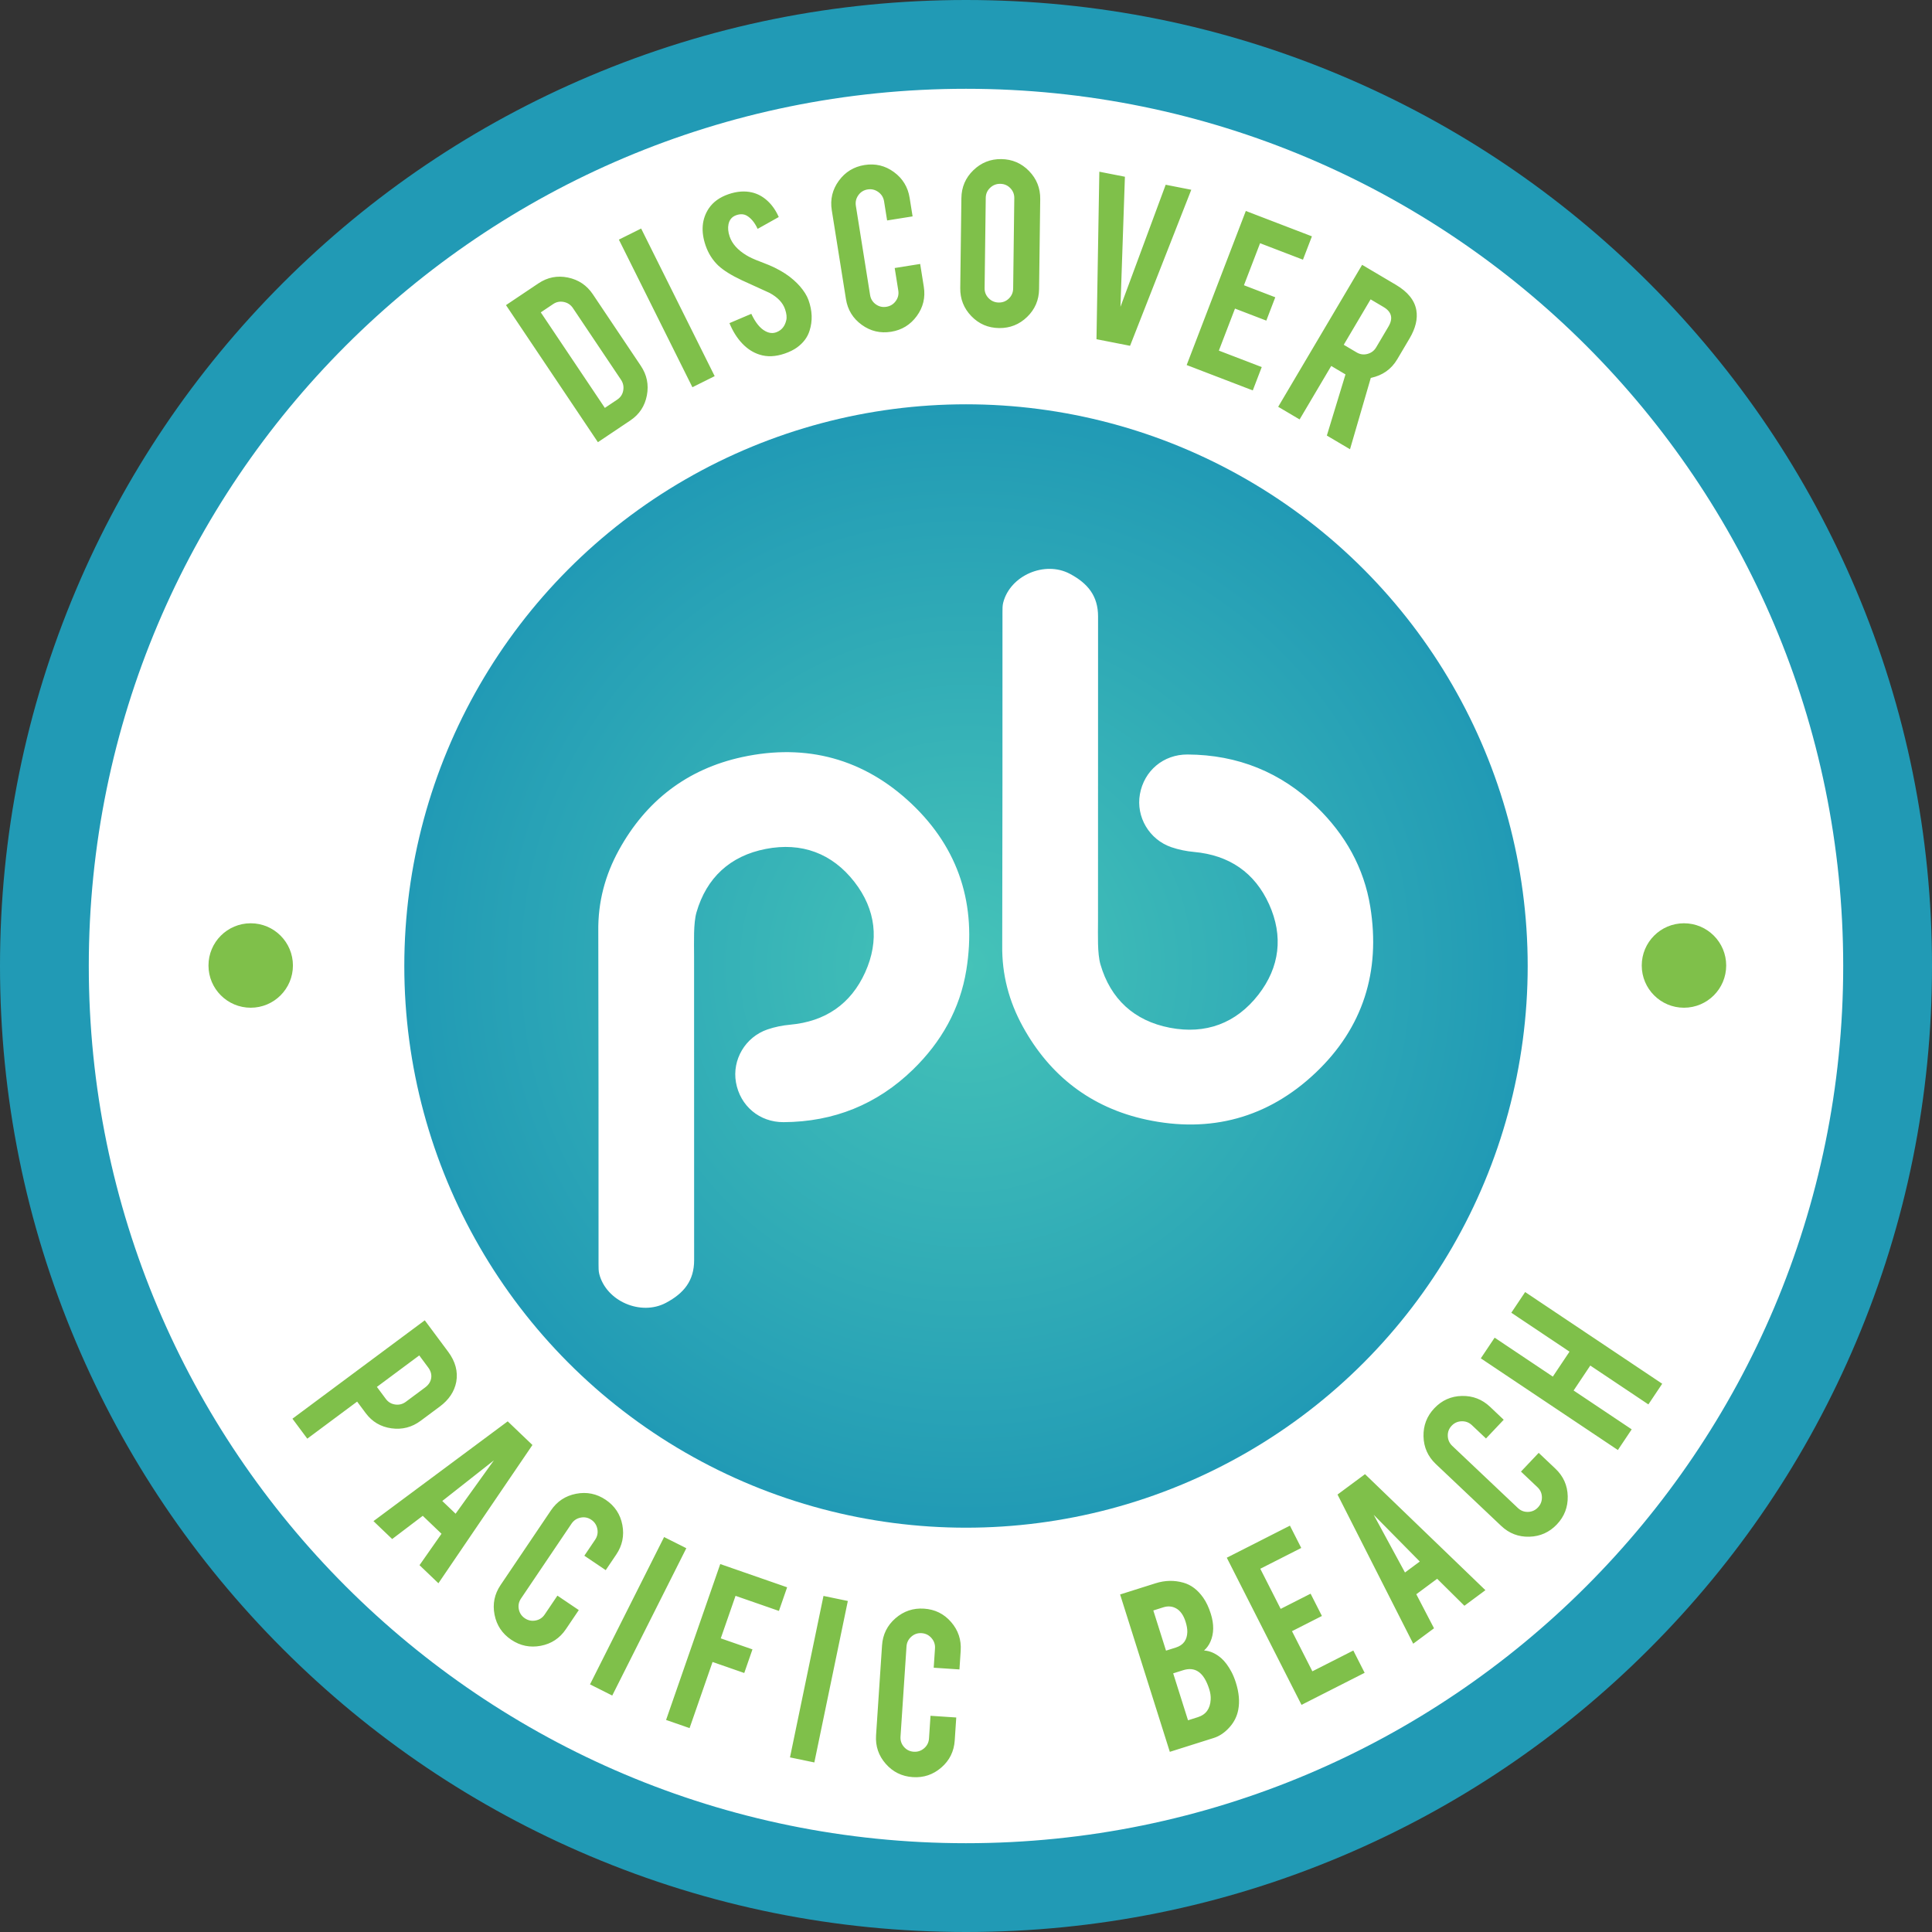
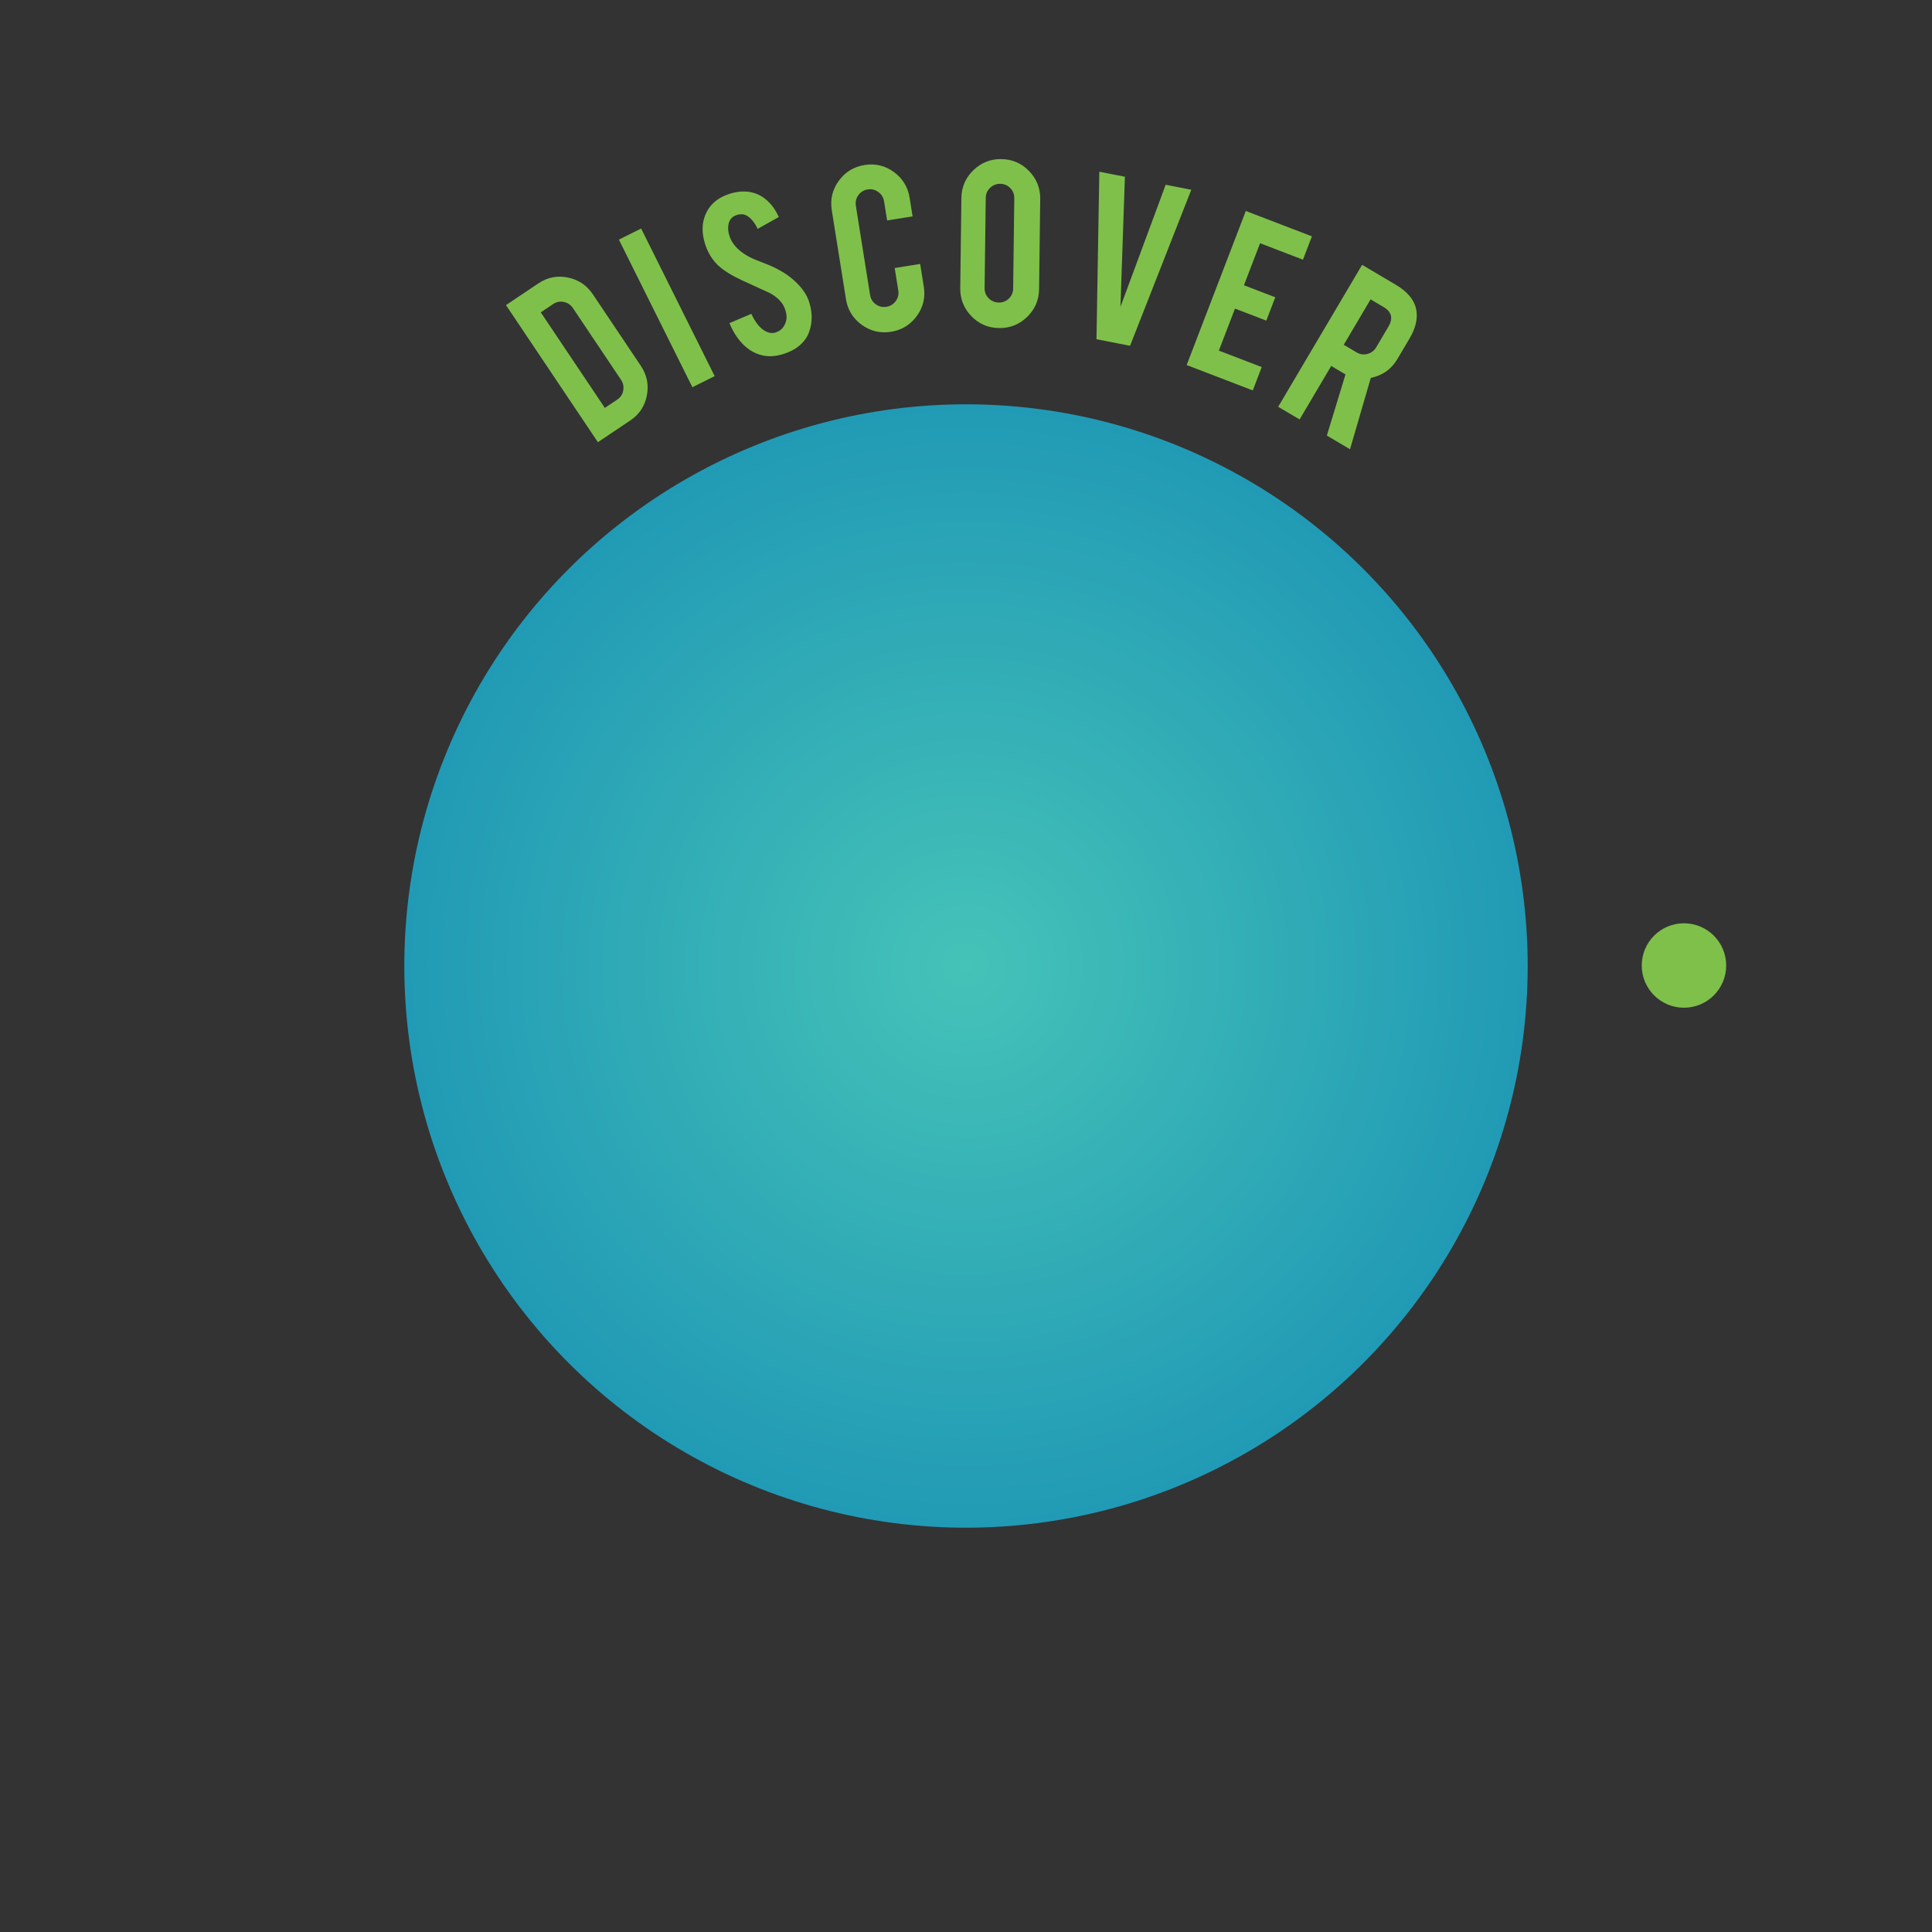
<svg xmlns="http://www.w3.org/2000/svg" id="discover-pb-logo" role="img" aria-labelledby="aria-label-discover-pb-logo" x="0" y="0" width="500.457" height="500.457" viewBox="0 0 500.457 500.457">
  <rect x="0" y="0" width="500.457" height="500.457" fill="#333333" stroke="none" />
  <title id="aria-label-discover-pb-logo">DiscoverPB logo</title>
  <style>
    .st0{fill:#fff}.st3{fill:#7fc04a}
  </style>
-   <path d="M250.228 488.956c-63.767 0-123.716-24.832-168.806-69.922S11.5 313.995 11.5 250.228c0-63.766 24.832-123.716 69.922-168.806s105.04-69.922 168.806-69.922c63.767 0 123.717 24.832 168.807 69.922s69.922 105.04 69.922 168.806-24.832 123.717-69.922 168.807-105.04 69.922-168.807 69.922z" class="st0" />
-   <path fill="#219ab5" d="M250.228 23c125.495 0 227.228 101.734 227.228 227.228S375.723 477.457 250.228 477.457 23 375.723 23 250.228 124.734 23 250.228 23m0-23c-33.77 0-66.543 6.619-97.407 19.674-29.8 12.604-56.558 30.643-79.531 53.617-22.973 22.973-41.012 49.731-53.616 79.531C6.619 183.685 0 216.458 0 250.228s6.619 66.543 19.674 97.407c12.604 29.8 30.643 56.558 53.617 79.531 22.973 22.973 49.731 41.012 79.531 53.617 30.864 13.055 63.637 19.674 97.407 19.674s66.543-6.619 97.407-19.674c29.8-12.604 56.558-30.643 79.531-53.617 22.973-22.973 41.012-49.731 53.617-79.531 13.055-30.864 19.674-63.637 19.674-97.407s-6.619-66.543-19.674-97.407c-12.604-29.8-30.643-56.558-53.616-79.531-22.973-22.973-49.731-41.012-79.531-53.617C316.771 6.619 283.999 0 250.228 0z" />
  <radialGradient id="SVGID_1_" cx="250.228" cy="250.228" r="145.499" gradientUnits="userSpaceOnUse">
    <stop offset="0" stop-color="#45c3b8" />
    <stop offset="1" stop-color="#219ab5" />
  </radialGradient>
  <circle cx="250.228" cy="250.228" r="145.499" fill="url(#SVGID_1_)" />
  <path d="M166 94.77c1.57 2.342 2.091 4.893 1.562 7.655-.528 2.763-1.953 4.923-4.275 6.479l-8.409 5.639-23.811-35.505 8.409-5.64c2.341-1.569 4.885-2.07 7.632-1.506 2.746.567 4.898 2.011 6.455 4.332l12.437 18.545zm-9.321 10.891 3.227-2.165c.85-.569 1.361-1.356 1.536-2.363.173-1.005-.019-1.924-.576-2.754l-12.456-18.574c-.569-.849-1.354-1.376-2.354-1.582-1-.205-1.915-.03-2.746.527l-3.227 2.165 16.596 24.746zM185.126 97.433l-5.769 2.872-19.045-38.235 5.767-2.872 19.046 38.235zM209.417 77.69c1.01 2.803 1.104 5.461.286 7.976-.524 1.694-1.594 3.13-3.207 4.31-.864.632-1.941 1.17-3.231 1.612-2.386.819-4.566.906-6.541.262-1.644-.517-3.132-1.478-4.467-2.882-1.336-1.404-2.436-3.159-3.303-5.265l5.661-2.41c1.066 2.267 2.275 3.759 3.627 4.479 1.005.549 1.973.64 2.905.272 1.318-.501 2.157-1.521 2.516-3.064.194-.764.093-1.728-.307-2.889-.575-1.679-1.911-3.084-4.005-4.218-1.596-.728-3.988-1.818-7.178-3.273-2.693-1.265-4.724-2.528-6.094-3.789-1.501-1.433-2.603-3.172-3.304-5.216-1.262-3.679-.982-6.89.841-9.631 1.136-1.664 2.831-2.884 5.088-3.658 2.172-.745 4.197-.899 6.077-.462 1.462.339 2.796 1.058 4.002 2.158 1.207 1.1 2.187 2.506 2.943 4.216l-5.472 3.066c-.741-1.596-1.655-2.723-2.747-3.382-.788-.475-1.709-.531-2.762-.171-1.117.384-1.797 1.171-2.038 2.357-.2.958-.098 2.028.309 3.211.634 1.849 2.075 3.457 4.322 4.824.852.524 2.05 1.074 3.594 1.65 1.824.695 3.044 1.203 3.657 1.521 2.021.988 3.691 2.074 5.009 3.255.623.556 1.151 1.083 1.588 1.582 1.075 1.241 1.818 2.428 2.23 3.559zM230.838 85.938c-2.806.447-5.347-.153-7.623-1.805-2.277-1.65-3.638-3.867-4.082-6.65l-3.673-23.027c-.447-2.806.161-5.348 1.822-7.627 1.662-2.278 3.884-3.64 6.667-4.084 2.805-.447 5.342.161 7.61 1.825 2.268 1.663 3.623 3.887 4.067 6.67l.768 4.813-6.599 1.052-.789-4.948c-.161-1.01-.659-1.816-1.491-2.42-.833-.604-1.754-.824-2.765-.664-1.01.161-1.81.657-2.403 1.488-.593.83-.809 1.751-.647 2.761l3.683 23.095c.161 1.01.651 1.812 1.471 2.406s1.734.811 2.744.649c1.01-.16 1.817-.651 2.423-1.474.605-.822.828-1.736.666-2.746l-.928-5.824 6.598-1.054.939 5.892c.447 2.807-.162 5.342-1.825 7.61-1.664 2.268-3.875 3.621-6.636 4.061zM259.357 41.211c2.841.035 5.242 1.066 7.206 3.092 1.963 2.025 2.928 4.446 2.892 7.264l-.296 23.317c-.036 2.841-1.066 5.242-3.091 7.205-2.025 1.964-4.447 2.927-7.265 2.892-2.841-.036-5.237-1.066-7.189-3.092-1.952-2.024-2.909-4.446-2.874-7.264l.296-23.316c.036-2.841 1.066-5.242 3.092-7.207 2.024-1.962 4.435-2.926 7.23-2.891zm3.383 10.135c.014-1.022-.333-1.896-1.04-2.622-.706-.726-1.571-1.093-2.594-1.106-1.023-.013-1.902.334-2.639 1.04-.736.707-1.11 1.571-1.123 2.595l-.297 23.385c-.013 1.021.339 1.896 1.058 2.621.718.726 1.589 1.094 2.611 1.106 1.023.013 1.896-.334 2.622-1.04.725-.707 1.094-1.572 1.106-2.595l.295-23.384zM284.028 87.867l.738-43.387 6.626 1.301-1.154 33.706 11.716-31.633 6.63 1.303-15.858 40.418-8.697-1.708zM307.391 94.558l15.32-39.911 17.123 6.573-2.321 6.046-11.107-4.263-4.179 10.885 8.115 3.115-2.32 6.047-8.116-3.115-4.178 10.884 11.107 4.266-2.321 6.046-17.123-6.572zM361.583 73.772c3.091 1.828 4.856 4.021 5.298 6.579.393 2.239-.198 4.688-1.771 7.349l-3.158 5.341c-1.539 2.602-3.829 4.219-6.868 4.851l-5.384 18.48-5.998-3.547 4.828-15.839c-.157-.093-.323-.19-.499-.296l-3.199-1.891-8.189 13.851-5.547-3.278 21.742-36.77 8.745 5.17zm-1.925 10.823c1.261-2.132.836-3.823-1.277-5.072l-3.346-1.978-6.958 11.767 3.346 1.978c.88.521 1.813.651 2.8.389.986-.262 1.74-.832 2.26-1.713l3.176-5.37z" class="st3" />
  <g>
-     <path d="m407.623 360.19 15.046 10.064-3.582 5.356-35.506-23.75 3.583-5.355 15.075 10.084 4.32-6.461-15.075-10.083 3.583-5.355 35.506 23.748-3.582 5.355-15.048-10.064-4.32 6.461zM403.307 394.854c-1.954 2.063-4.335 3.133-7.146 3.21-2.812.078-5.24-.852-7.287-2.79l-16.936-16.028c-2.062-1.953-3.129-4.34-3.198-7.16-.07-2.818.864-5.252 2.802-7.299 1.952-2.063 4.335-3.125 7.146-3.187 2.812-.061 5.242.878 7.288 2.813l3.54 3.352-4.593 4.854-3.64-3.445c-.743-.703-1.628-1.04-2.657-1.013-1.027.029-1.894.414-2.596 1.157-.703.743-1.036 1.624-1.001 2.644.037 1.021.426 1.881 1.169 2.585l16.984 16.076c.742.703 1.62 1.041 2.632 1.013 1.012-.027 1.87-.413 2.573-1.156.702-.742 1.044-1.624 1.024-2.645-.021-1.02-.401-1.882-1.145-2.585l-4.283-4.055 4.593-4.852 4.333 4.101c2.063 1.953 3.125 4.336 3.188 7.146.061 2.812-.87 5.233-2.791 7.264zM366.873 412.965l4.588 8.819-5.39 3.995-19.604-38.64 7.12-5.278 31.188 30.054-5.442 4.033-7.058-6.99-5.403 4.007zm-11.045-20.584 8.111 14.95 3.834-2.842-11.945-12.108zM337.137 441.621l-19.354-38.117 16.354-8.305 2.932 5.776-10.608 5.386 5.278 10.396 7.751-3.937 2.934 5.775-7.751 3.937 5.277 10.396 10.608-5.386 2.934 5.774-16.354 8.304zM303.025 453.789l-12.877-40.764 9.199-2.906c2.427-.767 4.817-.818 7.172-.156 2.012.557 3.734 1.859 5.168 3.908.774 1.092 1.424 2.471 1.951 4.14.862 2.73.827 5.148-.104 7.255-.388.885-.935 1.642-1.641 2.27 1.528.089 3.014.752 4.453 1.99.957.842 1.847 2.039 2.671 3.59.418.797.793 1.716 1.121 2.756.814 2.579 1.018 4.922.612 7.027-.314 1.649-1.031 3.115-2.15 4.398-1.26 1.447-2.658 2.413-4.198 2.898l-11.377 3.594zm-.987-26.215 2.567-.811c1.907-.603 2.892-1.939 2.953-4.008.019-.77-.132-1.662-.454-2.682-.534-1.689-1.35-2.839-2.447-3.445-1.012-.562-2.125-.652-3.338-.269l-2.568.812 3.287 10.402zm5.698 18.042 2.568-.812c2.081-.657 3.183-2.186 3.307-4.584.049-.825-.077-1.715-.378-2.67-.719-2.274-1.677-3.796-2.872-4.562-1.081-.707-2.38-.822-3.896-.343l-2.568.812 3.84 12.157zM236.461 460.341c-2.835-.188-5.178-1.341-7.03-3.457-1.854-2.115-2.686-4.58-2.499-7.392l1.546-23.267c.188-2.835 1.346-5.178 3.474-7.03 2.128-1.852 4.597-2.684 7.409-2.497 2.835.188 5.172 1.346 7.013 3.473 1.84 2.127 2.667 4.597 2.48 7.408l-.323 4.864-6.667-.443.332-5c.068-1.021-.237-1.918-.915-2.691-.677-.774-1.526-1.194-2.546-1.263-1.021-.067-1.913.237-2.675.916-.763.678-1.179 1.527-1.246 2.547l-1.55 23.336c-.068 1.021.231 1.911.898 2.673s1.511 1.177 2.53 1.244c1.021.068 1.917-.23 2.691-.897.773-.666 1.192-1.51 1.261-2.529l.392-5.885 6.667.442-.396 5.954c-.188 2.834-1.347 5.172-3.474 7.012-2.126 1.84-4.584 2.668-7.373 2.482zM210.944 456.536l-6.309-1.308 8.676-41.826 6.308 1.309-8.675 41.825zM178.625 447.642l-6.086-2.115 14.032-40.381 17.323 6.02-2.125 6.119-11.238-3.906-3.827 11.014 8.211 2.854-2.125 6.119-8.212-2.854-5.953 17.132zM158.592 439.207l-5.757-2.896 19.192-38.162 5.756 2.895-19.191 38.163zM132.437 424.761c-2.355-1.59-3.801-3.765-4.337-6.525s-.016-5.309 1.561-7.646l13.042-19.329c1.589-2.355 3.769-3.797 6.539-4.327 2.77-.53 5.323-.007 7.659 1.569 2.355 1.589 3.793 3.766 4.313 6.529.52 2.764-.008 5.313-1.584 7.649l-2.727 4.042-5.539-3.737 2.803-4.155c.572-.848.76-1.775.563-2.785-.196-1.011-.718-1.801-1.565-2.373s-1.771-.757-2.771-.554c-1.001.203-1.787.728-2.358 1.575l-13.08 19.386c-.572.848-.762 1.769-.569 2.764.193.993.714 1.776 1.562 2.349.848.571 1.772.764 2.776.577 1.003-.187 1.791-.704 2.363-1.552l3.299-4.889 5.538 3.737-3.336 4.945c-1.59 2.355-3.766 3.793-6.529 4.313-2.765.52-5.304-.002-7.622-1.564zM109.508 392.651l-7.918 6.013-4.848-4.638 34.775-25.847 6.405 6.127-24.355 35.815-4.896-4.684 5.697-8.136-4.861-4.651zm18.424-14.361-13.366 10.52 3.449 3.299 9.917-13.818zM116.094 350.159c1.871 2.517 2.569 5.113 2.095 7.788-.484 2.512-1.901 4.643-4.254 6.392l-4.979 3.703c-2.262 1.681-4.782 2.329-7.56 1.945-2.778-.384-5.001-1.697-6.669-3.94l-2.217-2.982-12.912 9.601-3.846-5.17 34.278-25.487 6.063 8.151zm-5.964 9.235c.894-.666 1.414-1.47 1.562-2.415.146-.944-.112-1.864-.776-2.757l-2.318-3.119-10.971 8.156 2.319 3.119c.61.82 1.42 1.302 2.432 1.442 1.01.141 1.927-.095 2.747-.704l5.006-3.723z" class="st3" />
-   </g>
-   <circle cx="64.942" cy="250.099" r="10.937" class="st3" />
+     </g>
  <circle cx="436.208" cy="250.099" r="10.937" class="st3" />
  <g>
-     <path d="m155.037 282.667-.057-41.41c-.109-7.558 1.75-14.538 5.331-21.054 6.994-12.727 17.674-21.009 31.965-24.099 16.636-3.597 31.544.448 43.851 12.104 12.353 11.701 16.886 26.304 14.196 43.015-1.633 10.142-6.503 18.714-13.839 25.845-9.268 9.01-20.497 13.547-33.509 13.612-6.232.031-11.255-4.205-12.334-10.304-1.034-5.845 2.402-11.741 8.165-13.713 1.874-.641 3.879-1.048 5.855-1.226 9.142-.825 15.743-5.361 19.45-13.563 3.712-8.214 2.776-16.271-2.777-23.415-5.782-7.437-13.689-10.347-22.955-8.556-9.228 1.784-15.359 7.448-17.959 16.413-.826 2.848-.628 7.664-.629 11.253l.014 78.851c.007 5.283-2.604 8.575-7.319 11.073-6.483 3.435-15.45-.422-17.254-7.48-.195-.764-.187-1.592-.188-2.391-.01-14.986-.008-44.957-.008-44.957zM259.669 203.454l-.057 41.41c-.109 7.558 1.75 14.538 5.331 21.054 6.994 12.727 17.674 21.009 31.965 24.099 16.636 3.597 31.544-.448 43.851-12.104 12.353-11.701 16.886-26.304 14.196-43.015-1.633-10.142-6.503-18.714-13.839-25.845-9.268-9.01-20.497-13.547-33.509-13.612-6.232-.031-11.255 4.205-12.334 10.303-1.034 5.845 2.402 11.741 8.165 13.713 1.874.641 3.879 1.048 5.856 1.226 9.142.825 15.743 5.361 19.45 13.563 3.712 8.214 2.776 16.271-2.777 23.415-5.781 7.437-13.689 10.347-22.955 8.556-9.228-1.784-15.359-7.448-17.959-16.413-.826-2.848-.628-7.664-.629-11.253l.014-78.851c.007-5.283-2.604-8.575-7.319-11.073-6.483-3.435-15.45.422-17.254 7.48-.195.764-.187 1.592-.188 2.391-.01 14.986-.008 44.957-.008 44.957z" class="st0" />
-   </g>
+     </g>
</svg>